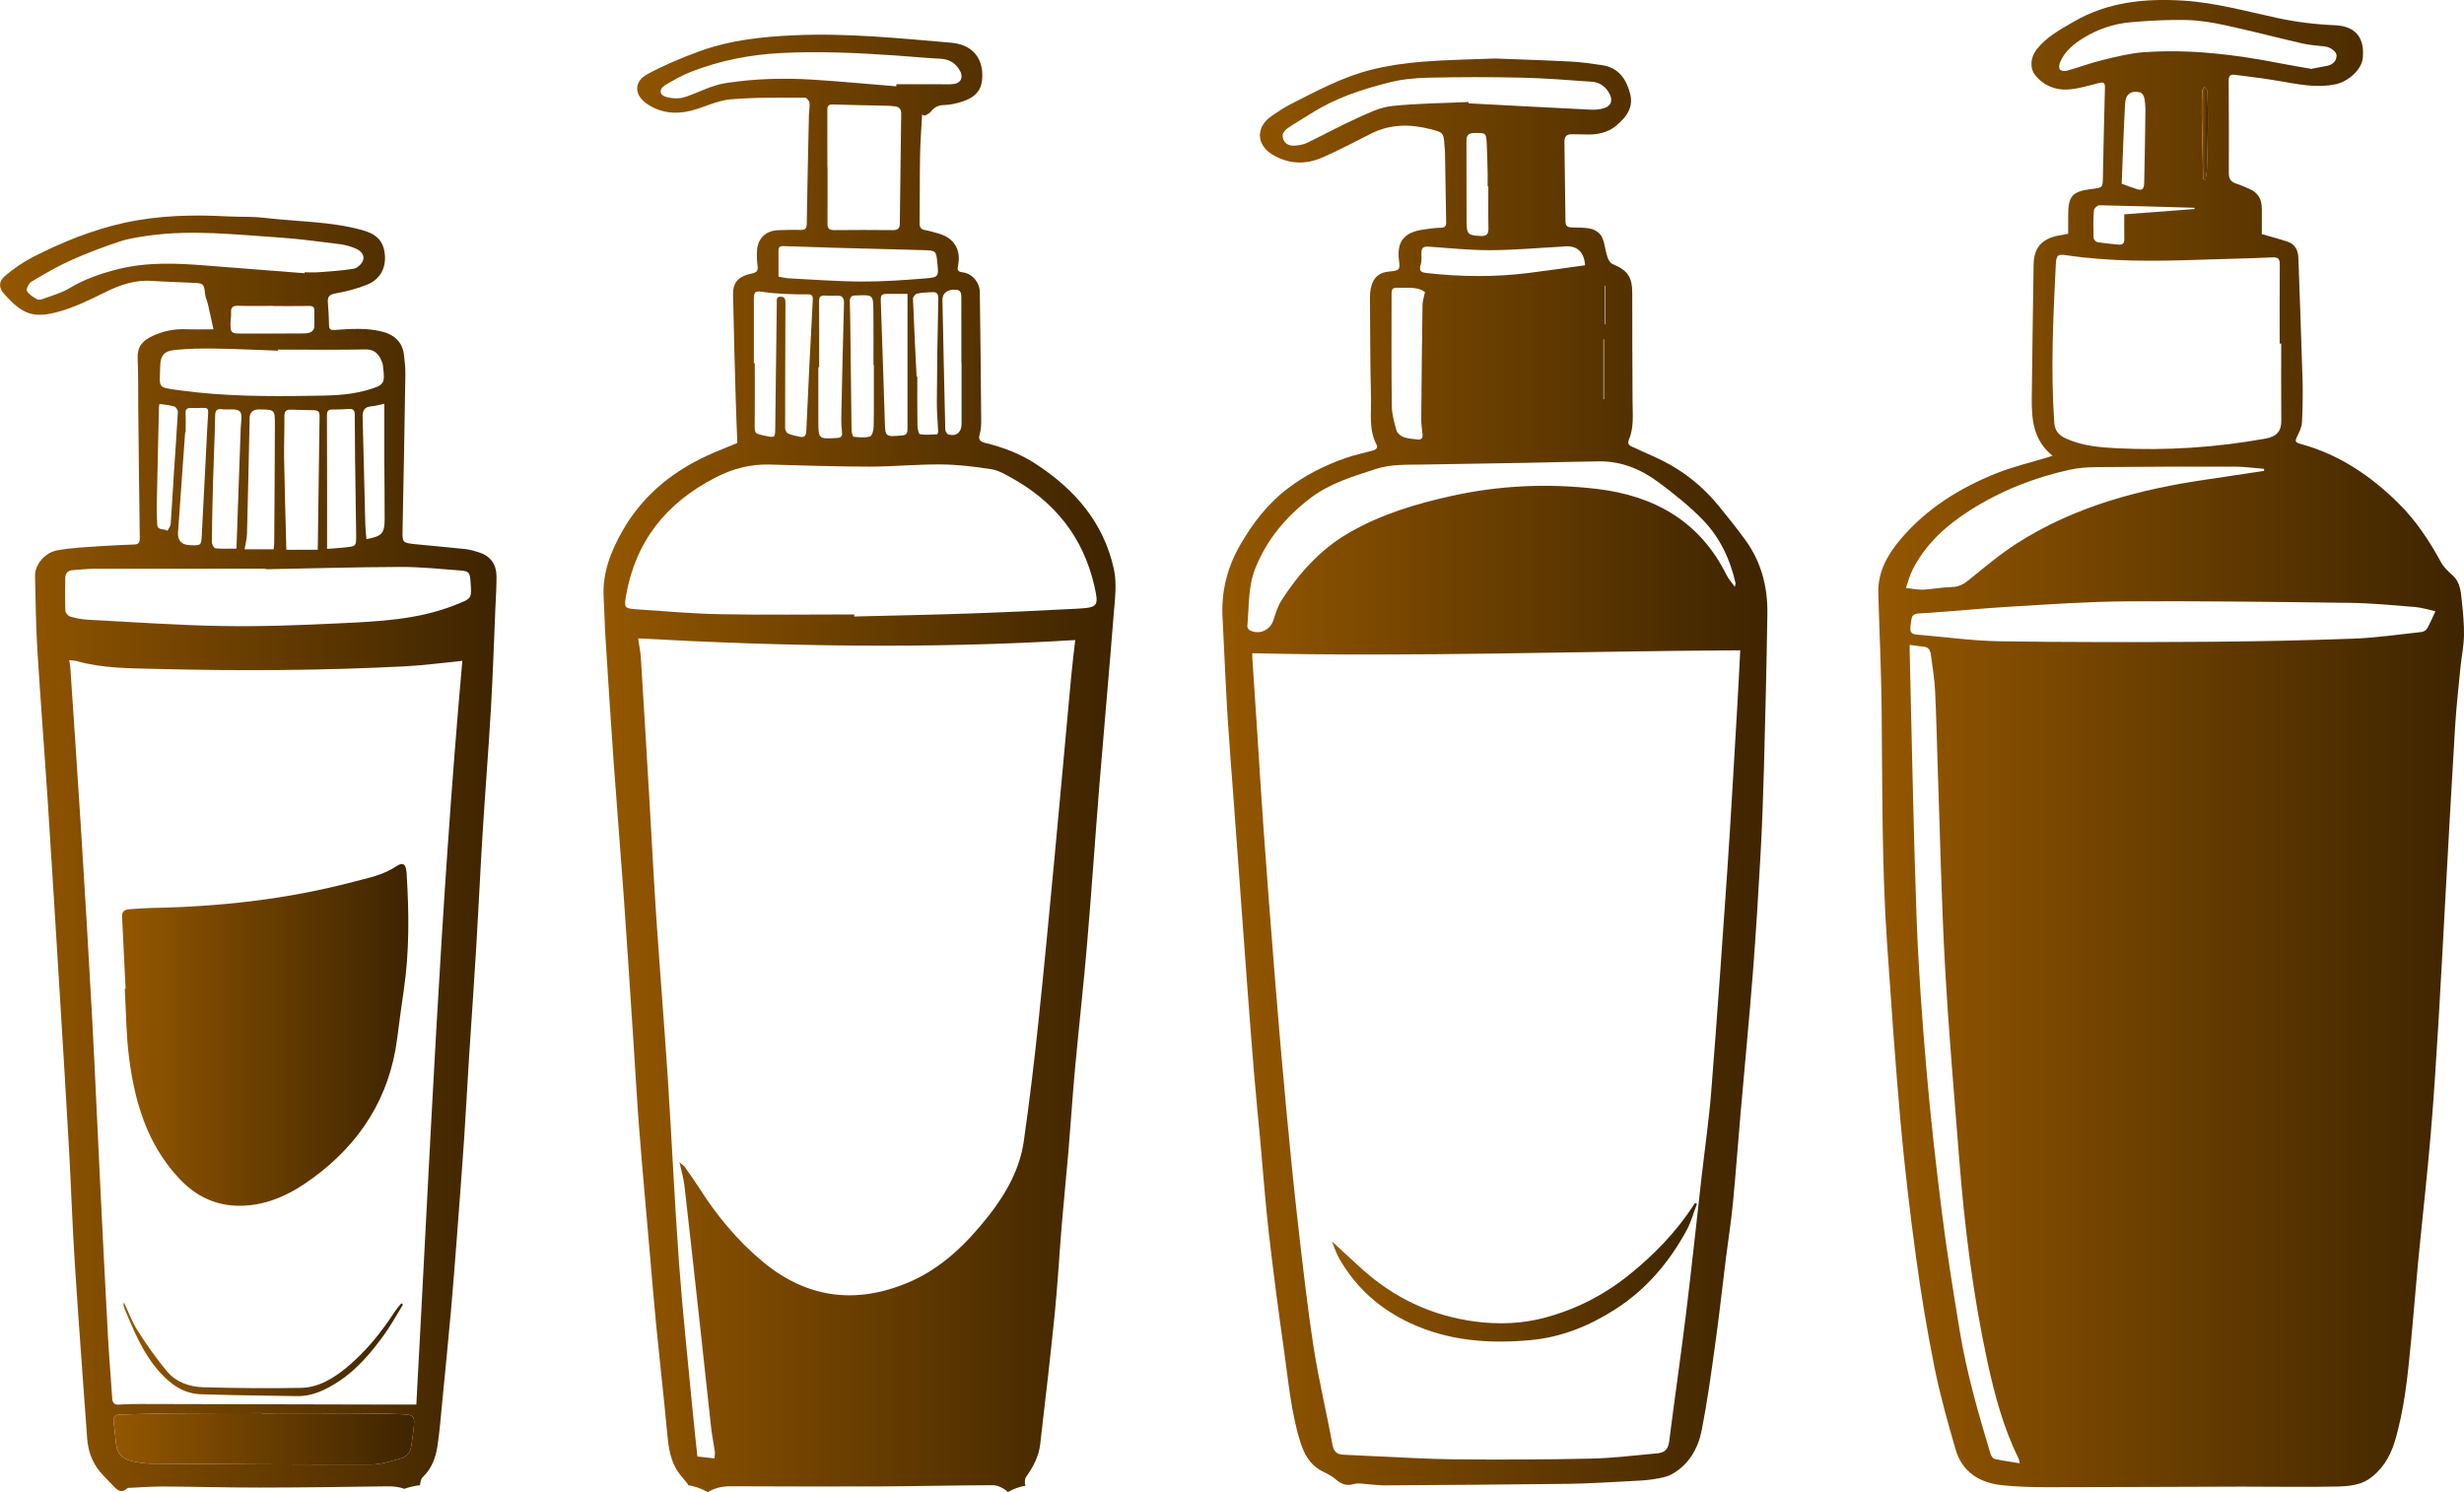
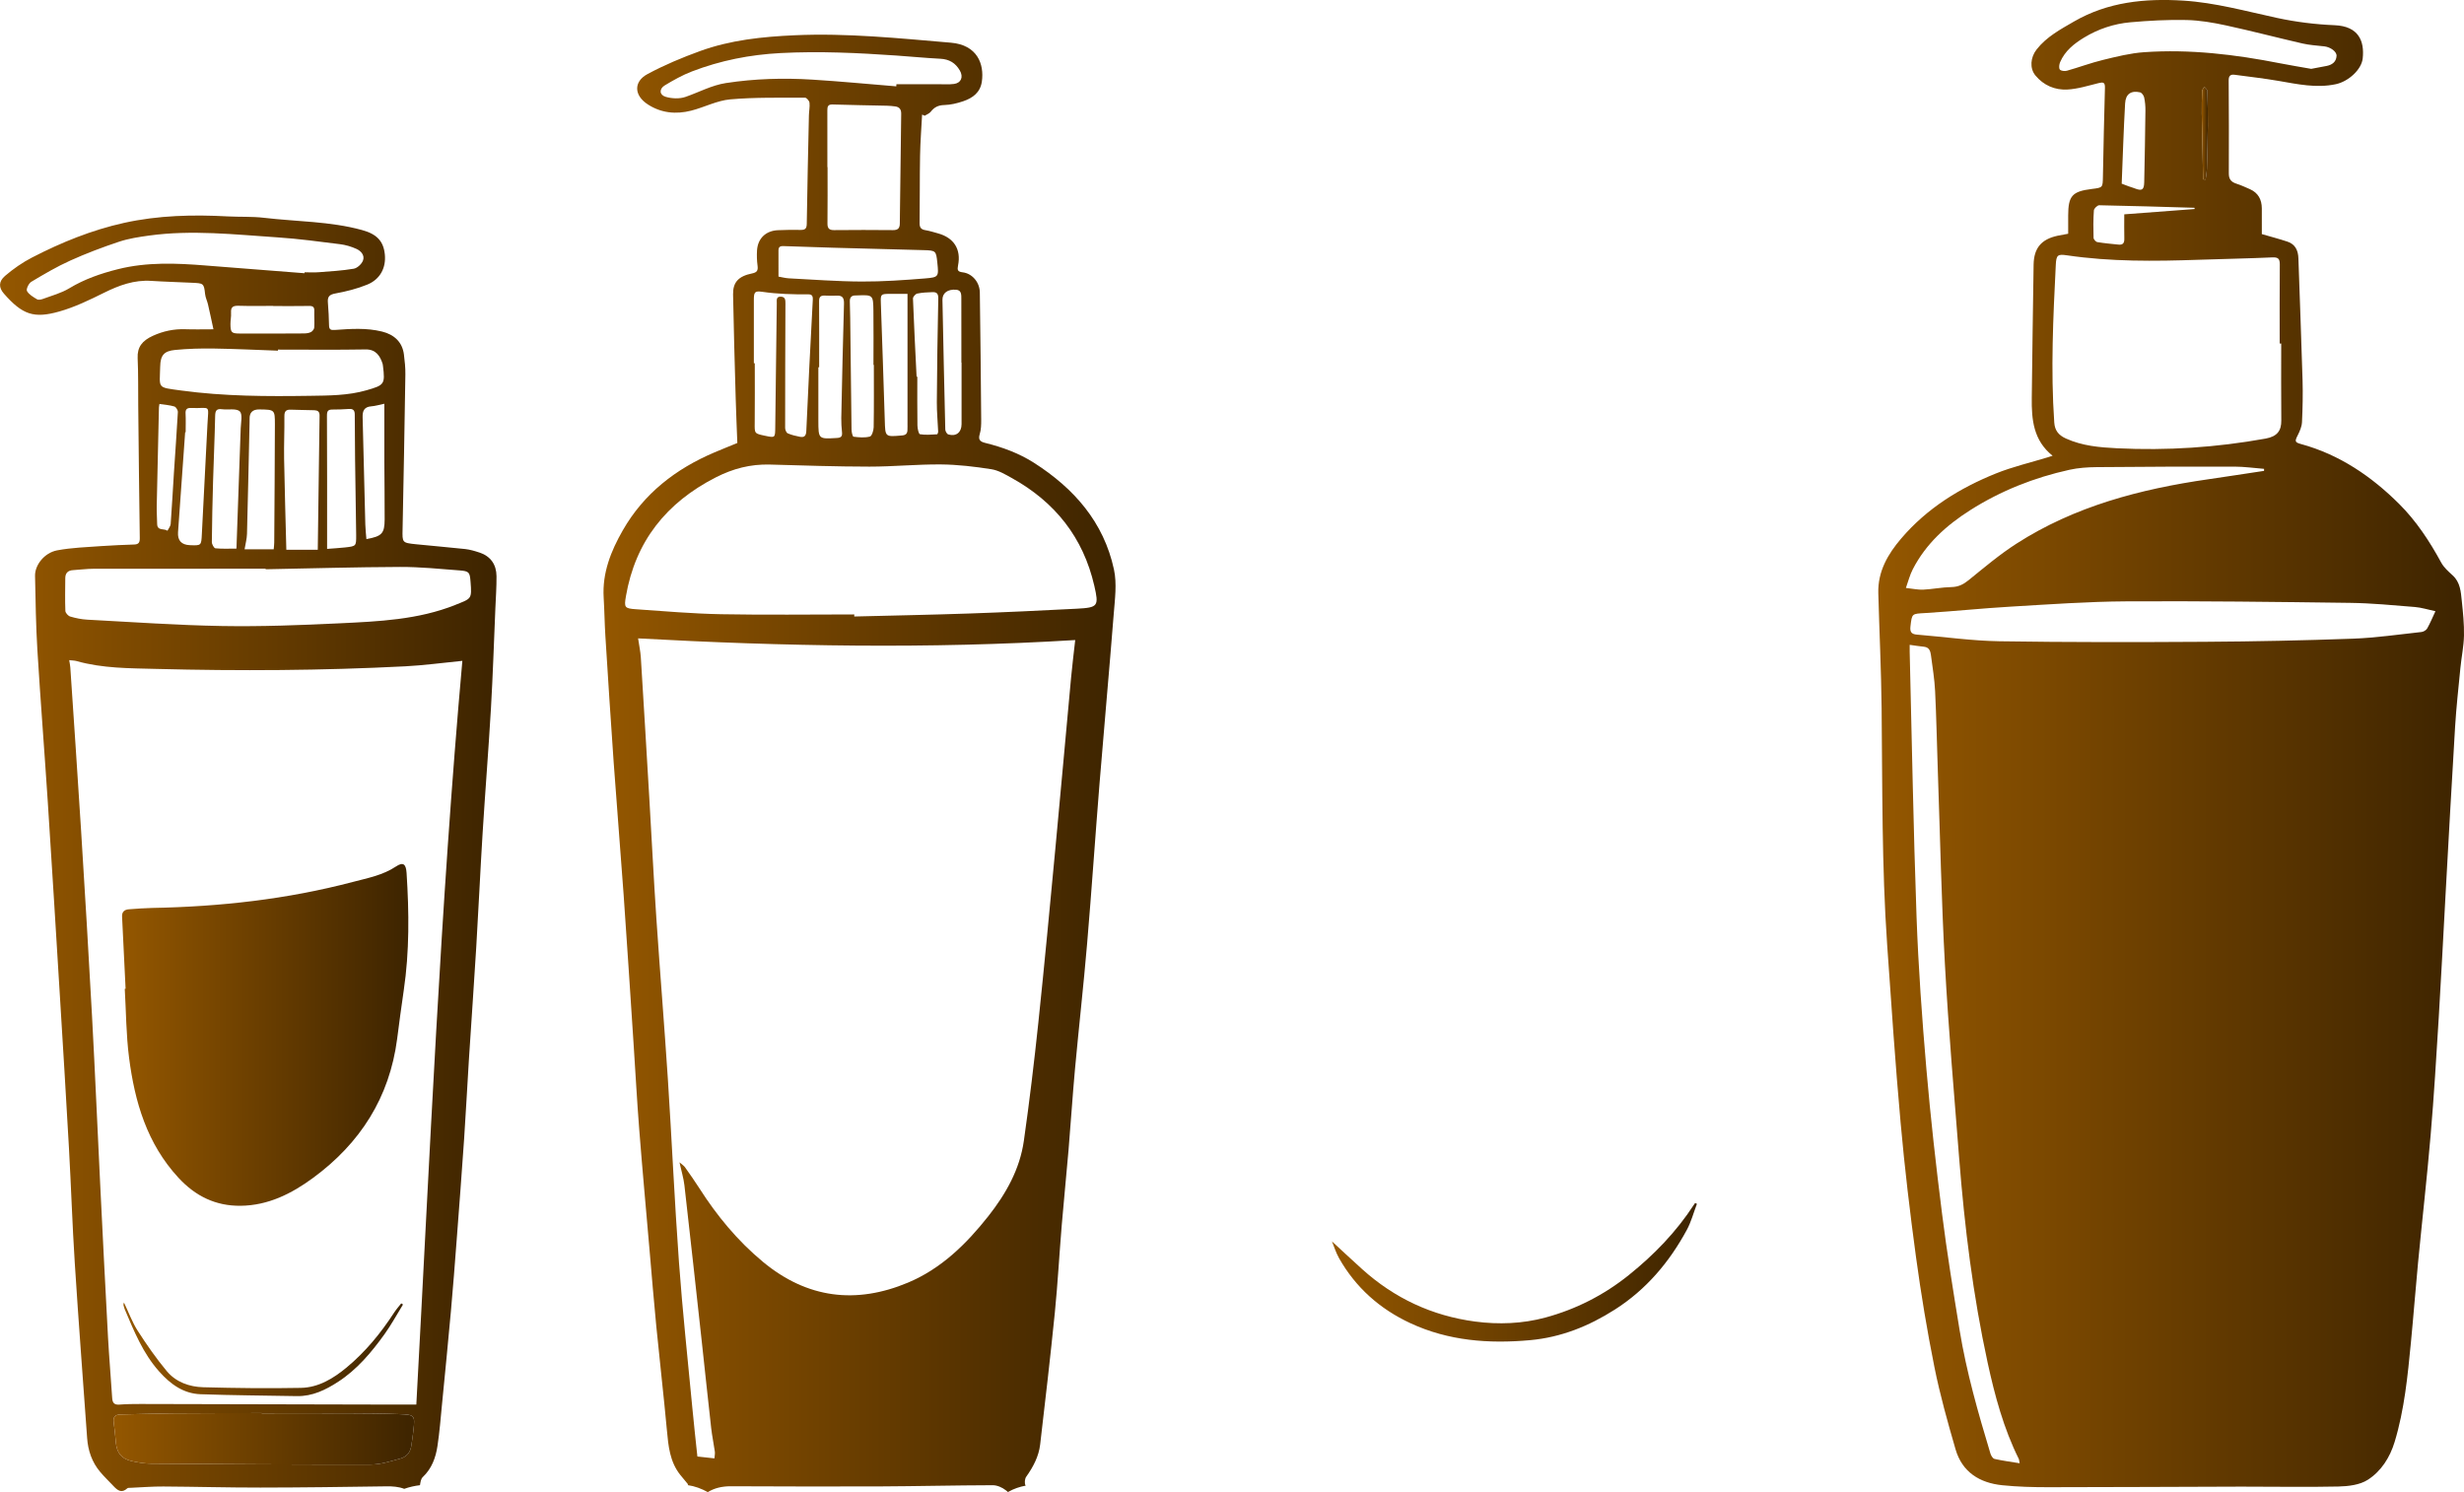
<svg xmlns="http://www.w3.org/2000/svg" xmlns:xlink="http://www.w3.org/1999/xlink" id="_レイヤー_1" viewBox="0 0 1839.33 1113.97">
  <defs>
    <style>.cls-1{fill:url(#_新規グラデーションスウォッチ_1);}.cls-1,.cls-2,.cls-3,.cls-4,.cls-5,.cls-6,.cls-7,.cls-8,.cls-9{stroke-width:0px;}.cls-2{fill:url(#_新規グラデーションスウォッチ_1-2);}.cls-3{fill:url(#_新規グラデーションスウォッチ_1-9);}.cls-4{fill:url(#_新規グラデーションスウォッチ_1-3);}.cls-5{fill:url(#_新規グラデーションスウォッチ_1-4);}.cls-6{fill:url(#_新規グラデーションスウォッチ_1-8);}.cls-7{fill:url(#_新規グラデーションスウォッチ_1-6);}.cls-8{fill:url(#_新規グラデーションスウォッチ_1-5);}.cls-9{fill:url(#_新規グラデーションスウォッチ_1-7);}</style>
    <linearGradient id="_新規グラデーションスウォッチ_1" x1="1402.08" y1="555.18" x2="1839.33" y2="555.18" gradientUnits="userSpaceOnUse">
      <stop offset="0" stop-color="#945700" />
      <stop offset=".98" stop-color="#3f2500" />
    </linearGradient>
    <linearGradient id="_新規グラデーションスウォッチ_1-2" x1="450.49" y1="569.93" x2="832.73" y2="569.93" xlink:href="#_新規グラデーションスウォッチ_1" />
    <linearGradient id="_新規グラデーションスウォッチ_1-3" x1="912.45" y1="576.29" x2="1319.31" y2="576.29" xlink:href="#_新規グラデーションスウォッチ_1" />
    <linearGradient id="_新規グラデーションスウォッチ_1-4" x1="0" y1="637.07" x2="370.61" y2="637.07" xlink:href="#_新規グラデーションスウォッチ_1" />
    <linearGradient id="_新規グラデーションスウォッチ_1-5" x1="1643.56" y1="99.41" x2="1648.13" y2="99.41" xlink:href="#_新規グラデーションスウォッチ_1" />
    <linearGradient id="_新規グラデーションスウォッチ_1-6" x1="84.75" y1="1074.21" x2="309.09" y2="1074.21" xlink:href="#_新規グラデーションスウォッチ_1" />
    <linearGradient id="_新規グラデーションスウォッチ_1-7" x1="994.3" y1="949.87" x2="1266.74" y2="949.87" xlink:href="#_新規グラデーションスウォッチ_1" />
    <linearGradient id="_新規グラデーションスウォッチ_1-8" x1="91.11" y1="772.65" x2="304.81" y2="772.65" xlink:href="#_新規グラデーションスウォッチ_1" />
    <linearGradient id="_新規グラデーションスウォッチ_1-9" x1="92.13" y1="1007.36" x2="300.83" y2="1007.36" xlink:href="#_新規グラデーションスウォッチ_1" />
  </defs>
  <path class="cls-1" d="M1532.25,340.27c-14.4-11.46-15.77-27.09-15.57-43.21.41-33.15.83-66.31,1.37-99.46.2-12.42,5.76-18.97,17.88-21.6,2.44-.53,4.91-.93,7.93-1.5,0-4.48-.01-9.07,0-13.66.04-14.64,3.03-17.97,17.69-19.77,8.16-1,8.08-1,8.24-9.07.44-22.16.87-44.31,1.51-66.46.12-4.14-1.32-4.34-4.76-3.49-7.73,1.9-15.5,4.38-23.35,4.79-9.23.49-17.72-3.13-23.8-10.52-4.4-5.35-3.73-13.48.94-19.44,7.4-9.43,17.74-14.96,27.82-20.79,25.38-14.68,53.03-17.41,81.64-15.63,23.91,1.49,46.82,7.93,70.06,12.94,14.06,3.03,28.55,4.82,42.92,5.42,17.95.75,22.34,11.86,20.95,24.82-.88,8.23-10.54,17.16-20.04,19.2-14.62,3.14-28.75-.06-43.02-2.49-10.8-1.84-21.7-3.09-32.57-4.54-3.1-.41-4.45.82-4.43,4.21.16,23.16.23,46.33.11,69.49-.02,4.28,1.79,6.35,5.6,7.59,3.47,1.13,6.83,2.64,10.17,4.13,6.15,2.74,8.81,7.74,8.86,14.27.05,6.81.01,13.62.01,19.27,6.81,1.98,13.05,3.61,19.15,5.64,5.83,1.94,7.95,6.55,8.15,12.42,1.02,30.3,2.22,60.6,3.1,90.9.3,10.47.08,20.97-.42,31.43-.16,3.32-1.64,6.75-3.18,9.78-2.29,4.5-2.23,5.29,2.41,6.56,28.75,7.84,52.61,24.13,73.32,44.74,12.71,12.65,22.69,27.82,31.34,43.72,1.98,3.65,5.35,6.68,8.5,9.52,5.82,5.24,6.18,12.34,6.9,19.22.89,8.57,1.81,17.2,1.63,25.79-.17,8.06-1.88,16.08-2.67,24.14-1.44,14.73-3.08,29.45-3.98,44.22-2.58,42.23-4.85,84.47-7.2,126.71-1.67,29.93-3.14,59.88-4.97,89.8-1.81,29.42-3.57,58.85-6.08,88.21-2.7,31.66-6.31,63.25-9.36,94.88-1.92,19.89-3.4,39.81-5.34,59.7-2.43,25.01-4.81,50.05-12.14,74.26-3.54,11.7-10.07,21.99-20.11,28.4-5.97,3.82-14.5,4.82-21.92,4.99-24.15.54-48.32.03-72.49.08-47.99.11-95.99.42-143.98.43-11.48,0-23.01-.3-34.42-1.47-16.88-1.73-29.93-9.78-34.87-26.81-5.88-20.25-11.59-40.62-15.75-61.27-5.47-27.18-10-54.6-13.75-82.08-4.53-33.29-8.48-66.7-11.49-100.16-3.98-44.28-6.98-88.64-10.06-132.99-4.09-58.88-3.51-117.88-4.15-176.85-.31-28.63-1.7-57.25-2.47-85.88-.44-16.17,7.12-29.13,17.2-40.91,19.18-22.42,43.56-37.51,70.54-48.4,12.43-5.02,25.65-8.07,38.51-12.01,1.07-.33,2.13-.68,3.9-1.25ZM1702.88,256.46c-.38,0-.76,0-1.14,0,0-19.65-.1-39.3.08-58.94.04-4.4-1.24-5.56-5.73-5.35-18.29.84-36.6,1.13-54.89,1.77-32.8,1.14-65.57,1.49-98.17-3.31-6.96-1.02-8.05-.34-8.42,7.09-1.94,39.23-3.87,78.45-1.14,117.73.42,6.07,3.33,9.52,8.8,11.98,12.16,5.49,25.1,6.6,38.05,7.24,37.22,1.84,74.23-.6,110.9-7.22,8.7-1.57,11.81-5.89,11.73-13.53-.2-19.15-.06-38.3-.06-57.45ZM1507.63,1092.44c-.42-2.24-.4-2.76-.61-3.17-11.36-22.85-17.93-47.29-23.31-72.04-10.91-50.2-17.18-101.08-21.21-152.24-3.79-48.14-7.97-96.27-10.62-144.48-2.66-48.39-3.65-96.88-5.34-145.32-.69-19.76-1.05-39.53-2.02-59.27-.44-8.96-1.93-17.87-3.1-26.79-.4-3.03-1.3-5.91-5.22-6.29-3.38-.32-6.74-.89-10.66-1.42,0,2.27-.03,3.73,0,5.18,1.64,65.94,2.76,131.9,5.12,197.81,1.36,37.93,4.11,75.84,7.35,113.66,3.1,36.14,7.17,72.22,11.71,108.21,3.66,29.05,8.37,57.97,13.1,86.88,5.12,31.27,13.84,61.69,22.98,91.98.47,1.57,1.79,3.77,3.08,4.06,5.89,1.34,11.91,2.11,18.72,3.23ZM1818,456.33c-5.4-1.14-10.35-2.75-15.4-3.16-16.1-1.31-32.23-2.87-48.36-3.08-55.62-.73-111.26-1.44-166.88-1.13-28.79.16-57.58,2.26-86.35,3.94-21.27,1.24-42.48,3.48-63.75,4.78-10.18.62-9.97.13-11.14,9.95-.5,4.19.77,5.84,4.77,6.16,20.57,1.69,41.11,4.64,61.7,4.97,51.14.8,102.3.71,153.45.4,36.81-.23,73.63-.99,110.41-2.33,17.09-.62,34.11-3.15,51.15-4.99,1.53-.17,3.52-1.35,4.25-2.65,2.27-4.01,4.03-8.31,6.16-12.86ZM1422.72,438.95c5.27.56,9.13,1.47,12.93,1.27,7.03-.35,14.03-1.79,21.05-1.92,5.19-.1,8.9-1.97,12.85-5.17,11.6-9.4,23.08-19.12,35.6-27.18,43.61-28.06,92.54-40.81,143.21-48.13,13.91-2.01,27.81-4.18,41.71-6.27,0-.51.01-1.01.02-1.52-7.37-.58-14.75-1.64-22.12-1.66-34.29-.06-68.59.07-102.88.38-6.78.06-13.7.53-20.29,1.99-26.35,5.83-51.12,15.59-74.04,30.13-17.92,11.37-33.13,25.15-42.94,44.2-2.19,4.25-3.35,9.02-5.1,13.87ZM1725.31,51.4c4.07-.77,7.8-1.44,11.52-2.18,4.16-.82,7.16-3.12,7.37-7.5.16-3.28-4.66-6.61-9.14-7.11-5.42-.61-10.93-.92-16.22-2.13-19.08-4.37-38.03-9.37-57.16-13.51-9.71-2.1-19.69-3.81-29.58-4.03-13.92-.3-27.91.46-41.8,1.69-12.32,1.1-24.06,5.02-34.68,11.49-7.4,4.51-14.23,9.94-17.77,18.27-.7,1.65-1.09,4.32-.23,5.5.78,1.07,3.65,1.38,5.28.92,9.06-2.55,17.92-5.88,27.05-8.1,10.12-2.46,20.39-5.04,30.72-5.75,34.11-2.36,67.81,1.69,101.25,8.28,7.81,1.54,15.68,2.8,23.38,4.17ZM1583.8,137.13c2.57.97,3.96,1.53,5.37,2.03,1.4.5,2.85.88,4.23,1.43,5.48,2.17,7.08,1.28,7.21-4.49.39-17.82.7-35.64.91-53.46.04-3.31-.26-6.69-.95-9.91-.32-1.47-1.79-3.51-3.08-3.8-6.67-1.5-10.74,1.22-11.14,8.26-1.12,19.93-1.74,39.89-2.55,59.95ZM1638.23,156.05c-.02-.31-.05-.61-.07-.92-23.71-.69-47.41-1.45-71.12-1.89-1.37-.03-3.9,2.41-4,3.83-.49,6.79-.45,13.64-.25,20.45.03,1.15,1.69,3.03,2.82,3.22,5.23.89,10.54,1.31,15.83,1.88,3.29.35,4.4-1.24,4.32-4.41-.15-5.95-.04-11.9-.04-18.2,17.88-1.35,35.2-2.65,52.51-3.96ZM1644.57,133.92c.62.05,1.24.09,1.85.14.33-2.65.87-5.29.95-7.94.33-10.79.64-21.58.73-32.38.07-8.63-.11-17.26-.39-25.89-.04-1.05-1.44-2.06-2.21-3.09-.56,1.03-1.57,2.04-1.62,3.1-.24,5.65-.39,11.3-.3,16.95.26,16.37.65,32.74.99,49.11Z" />
  <path class="cls-2" d="M750.92,1112.65c.52.42,1.02.85,1.51,1.29.11-.06.21-.13.32-.19,4.04-2.31,8.4-3.78,12.89-4.59-.03-.05-.05-.1-.08-.15-.94-1.59-.6-4.98.52-6.55,5.21-7.32,9.33-15.11,10.38-24.03,3.83-32.73,7.65-65.47,10.94-98.26,2.19-21.86,3.36-43.83,5.19-65.73,1.55-18.59,3.47-37.15,5.04-55.74,1.7-20.08,2.96-40.19,4.8-60.25,2.88-31.34,6.42-62.62,9.08-93.98,3.39-39.82,6.05-79.71,9.27-119.54,3.41-42.16,7.28-84.29,10.59-126.45.87-11.07,2.47-22.68.19-33.28-7.61-35.36-29.83-60.6-59.68-79.67-11.17-7.14-23.5-11.66-36.33-14.83-3.54-.88-5.57-2.11-4.22-6.52,1.05-3.43,1.14-7.25,1.11-10.9-.26-31.66-.57-63.32-1.02-94.97-.11-7.58-5.69-14.17-12.82-15-3.86-.45-4.09-1.82-3.43-5.17,2.38-12-3.05-20.56-14.78-23.86-3.2-.9-6.39-1.9-9.65-2.45-3.25-.55-4.32-2-4.28-5.36.24-16.83.04-33.67.35-50.49.18-10.15.99-20.3,1.52-30.45.63.29,1.27.58,1.9.87,1.54-.97,3.5-1.61,4.54-2.96,2.64-3.42,5.62-4.92,10.13-5.03,4.75-.12,9.61-1.3,14.14-2.84,7.05-2.4,12.73-6.48,13.9-14.72,1.84-13.01-3.39-27.3-23.11-28.98-38.82-3.3-77.53-7.31-116.66-5.55-24.14,1.08-47.85,3.55-70.57,11.79-13.39,4.85-26.66,10.43-39.19,17.15-10.59,5.69-10.16,15.91.02,22.59,10.03,6.58,21.2,7.66,32.58,4.74,9.78-2.51,19.21-7.52,29.06-8.4,18.51-1.64,37.21-1.16,55.83-1.28,1.17,0,3.21,2.33,3.37,3.75.35,3.09-.36,6.29-.43,9.44-.59,26.98-1.22,53.96-1.61,80.94-.05,3.62-1.22,4.68-4.61,4.61-5.66-.11-11.34-.05-16.99.21-9.01.42-14.96,6.15-15.53,15.09-.24,3.8-.1,7.68.4,11.46.45,3.48-.35,4.97-4.08,5.72-10.13,2.05-14.36,6.58-14.2,15.65.46,25.8,1.23,51.6,1.95,77.4.32,11.42.83,22.83,1.23,33.55-5.93,2.43-11.59,4.68-17.2,7.07-28.81,12.27-52.52,30.6-68.3,58.13-8.88,15.5-15.38,31.76-14.28,50.18.57,9.64.69,19.31,1.29,28.95,1.98,31.42,3.97,62.84,6.19,94.24,2.34,32.89,5.09,65.76,7.42,98.65,2.61,36.88,4.95,73.78,7.39,110.68,1.43,21.61,2.58,43.23,4.28,64.82,2.33,29.72,5.05,59.41,7.62,89.11,1.67,19.24,3.23,38.49,5.11,57.71,2.53,25.83,5.52,51.61,7.9,77.45,1.1,11.9,2.18,23.61,9.98,33.4,2.04,2.56,4.16,5.04,5.87,7.11-.12.18-.24.35-.36.53,5.3.75,10.36,2.62,15.05,5.23,4.82-3.01,10.57-4.41,17.28-4.38,36.83.12,73.67.28,110.5.12,28.32-.12,56.63-.83,84.95-.9,3.31,0,7.19,1.72,9.83,3.85ZM713.79,216.31c4.11.32,3.82,4.04,3.83,6.93.08,15.81.04,31.63.04,47.44h.13c0,15.31.02,30.63,0,45.94-.01,6.21-4.01,9.45-9.88,7.72-1.06-.31-2.24-2.37-2.27-3.65-.8-32.26-1.47-64.52-2.12-96.79-.1-5.04,3.77-8.11,10.28-7.6ZM700.41,222.94c-.58,25.76-.9,51.53-1.08,77.3-.05,7.3.69,14.6.99,21.91.03.72-.49,2.08-.8,2.1-4.27.19-8.63.63-12.78-.07-1-.17-1.85-4.26-1.89-6.55-.18-12.14-.09-24.29-.09-36.43-.18,0-.37-.01-.55-.02-.95-19.44-1.97-38.87-2.7-58.31-.05-1.25,1.87-3.43,3.18-3.7,3.71-.78,7.58-.94,11.4-1.07,3.19-.11,4.41,1.14,4.33,4.87ZM542.08,61.97c-10.84,1.66-20.28,6.89-30.39,10.39-4.45,1.54-10.2,1.28-14.79-.08-4.79-1.42-4.98-5.94-.61-8.57,6.48-3.9,13.17-7.67,20.21-10.37,21.29-8.18,43.32-12.54,66.24-13.73,28.88-1.5,57.6-.14,86.35,1.85,10.97.76,21.92,1.84,32.9,2.4,6.61.34,11.28,3.15,14.54,8.82,2.73,4.75.98,9.31-4.43,10-3.77.48-7.64.18-11.46.19-10.5.01-20.99,0-31.49,0l-.09,1.59c-20.9-1.7-41.79-3.72-62.72-5.02-21.47-1.33-42.92-.73-64.27,2.54ZM617.77,124.79s-.1,0-.15,0c0-14.15.02-28.31-.02-42.46,0-2.66.41-4.44,3.83-4.33,13.64.43,27.28.62,40.92.94,1.99.05,3.98.26,5.95.52,3.17.43,4.48,2.29,4.43,5.51-.39,27.31-.73,54.62-1.04,81.93-.04,3.5-1.39,4.94-5.12,4.9-14.66-.17-29.32-.12-43.98,0-3.66.03-4.94-1.34-4.9-5.03.16-13.99.07-27.98.07-41.98ZM585.54,183.75c11.98.41,23.95.85,35.93,1.18,22.64.63,45.27,1.2,67.91,1.81,9.19.24,9.4.44,10.32,9.37,1.07,10.39,1.12,10.93-9.15,11.76-15.74,1.27-31.55,2.39-47.33,2.32-18.11-.07-36.22-1.47-54.33-2.39-2.46-.12-4.89-.79-7.76-1.29,0-7.01.03-13.32-.01-19.63-.02-3.23,2.11-3.22,4.42-3.14ZM677.43,315.7c0,1.83.06,3.66-.04,5.49-.12,2.48-1.15,3.65-3.98,3.9-12.81,1.14-12.57,1.25-12.94-11.39-.86-29.25-1.97-58.49-2.94-87.74-.21-6.25.09-6.5,6.3-6.57,4.27-.05,8.54,0,13.61,0,0,32.8,0,64.56,0,96.33ZM652.31,272.45c0,15.49.13,30.99-.13,46.47-.04,2.46-1.33,6.62-2.83,7.01-3.84,1.01-8.16.62-12.2.11-.73-.09-1.47-3.45-1.5-5.31-.4-27.82-.67-55.65-.99-83.47-.05-4-.12-8-.28-11.99-.13-3.09,1.12-4.76,4.33-4.69.33,0,.67-.01,1-.03,11.95-.45,12.11-.45,12.27,11.41.18,13.49.04,26.98.04,40.48.09,0,.19,0,.28,0ZM628.53,322.6c.29,2.86-.37,4.17-3.63,4.37-13.95.85-13.97.95-14.01-12.84-.04-13.32,0-26.64,0-39.96.2,0,.4,0,.6,0,0-16.48.06-32.96-.05-49.44-.02-3.13,1.25-4.17,4.14-4.06,2.99.11,6,.21,8.99.05,4.51-.24,5.57,1.89,5.45,6.11-.81,28.43-1.42,56.87-2.02,85.3-.07,3.49.19,6.99.53,10.47ZM569.17,217.88c11.36,1.65,22.71,1.95,34.13,1.86,2.57-.02,3.61.98,3.44,4.01-1.77,32.68-3.39,65.37-4.85,98.06-.16,3.67-1.54,4.93-4.79,4.29-3.09-.61-6.22-1.32-9.07-2.58-1.06-.47-1.93-2.63-1.94-4.02-.01-30.98.1-61.96.22-92.94,0-2.49-.04-4.88-3.31-5.07-3.84-.23-3.11,2.82-3.14,4.93-.44,30.82-.81,61.63-1.15,92.45-.09,8.07,0,8.07-7.67,6.46-7.96-1.67-7.75-1.67-7.66-9.7.16-14.81.05-29.62.05-44.42-.23,0-.46,0-.69,0,0-15.65,0-31.31,0-46.96,0-6.16.48-7.23,6.43-6.36ZM467.22,445.27c7.05-41.16,30.23-70.01,67.07-88.85,12.81-6.55,25.95-9.98,40.28-9.59,24.8.68,49.6,1.53,74.4,1.55,17.8.02,35.61-1.8,53.4-1.64,12.57.11,25.2,1.62,37.64,3.57,5.39.84,10.57,3.96,15.48,6.69,32.1,17.86,53.12,44.27,61.4,80.37,3.47,15.14,2.85,16.25-12.96,17.08-26.77,1.4-53.56,2.66-80.35,3.58-28.62.98-57.26,1.51-85.89,2.24,0-.51,0-1.03-.01-1.54-33.13,0-66.27.46-99.39-.16-21.27-.4-42.53-2.25-63.77-3.73-8.32-.58-8.69-1.41-7.29-9.57ZM677.89,957.54c-38.87,16.34-75.4,11.9-108.44-15.53-18.93-15.71-34.3-34.36-47.47-55-3.4-5.32-7.04-10.48-10.69-15.63-.78-1.1-2.06-1.85-4.07-3.61,1.45,6.6,3.07,11.8,3.68,17.1,4.44,38.87,8.69,77.77,12.96,116.66,2.36,21.52,4.59,43.06,7.02,64.57.67,5.9,1.92,11.74,2.74,17.63.22,1.54-.17,3.17-.31,5.07-4.49-.49-8.41-.92-12.72-1.39-1.26-12.04-2.6-23.92-3.72-35.81-3.45-36.46-7.4-72.89-10.05-109.41-3.31-45.52-5.32-91.13-8.28-136.68-2.59-39.88-5.88-79.72-8.56-119.6-2.02-30.07-3.52-60.18-5.3-90.27-2.06-34.92-4.13-69.84-6.31-104.76-.29-4.58-1.29-9.12-2.04-14.27,108.5,5.97,217.03,7.98,326.3,1.24-1.05,9.5-2.21,18.69-3.07,27.92-3.96,42.62-7.74,85.25-11.76,127.86-4.09,43.29-8.13,86.58-12.69,129.82-3.11,29.46-6.64,58.9-10.81,88.23-3.03,21.3-13.38,39.62-26.55,56.32-16.39,20.78-35.19,39.17-59.83,49.53Z" />
-   <path class="cls-4" d="M1115.53,43.66c19.2.75,38.19,1.32,57.16,2.31,7.79.41,15.56,1.53,23.29,2.68,12.27,1.83,18.09,10.48,20.91,21.41,2.66,10.3-3.04,17.6-10.36,23.71-6.59,5.5-14.56,6.94-22.96,6.61-3.49-.14-6.98-.04-10.47-.14-3.94-.11-5.33,2.15-5.29,5.64.24,19.82.55,39.63.79,59.45.04,3.15,1.45,4.39,4.59,4.47,4.98.12,10.11-.06,14.87,1.14,2.95.74,6.45,3.25,7.71,5.92,2.14,4.54,2.49,9.89,4.05,14.76.66,2.07,2.08,4.72,3.85,5.46,11.53,4.84,14.8,9.68,14.78,22.15-.02,26.99.08,53.98.23,80.97.05,9.46,1.12,18.93-2.75,28.07-1.88,4.44,2.37,5.11,5.06,6.4,8.53,4.08,17.38,7.57,25.59,12.2,14.17,8,26.42,18.53,36.7,31.18,6.81,8.38,13.61,16.79,19.91,25.55,11.7,16.27,16.41,34.89,16.12,54.64-.57,38.3-1.53,76.59-2.56,114.88-.58,21.48-1.33,42.97-2.52,64.43-1.64,29.6-3.44,59.2-5.75,88.75-2.71,34.68-6.08,69.31-9.1,103.97-1.99,22.88-3.63,45.8-5.85,68.66-1.32,13.57-3.5,27.06-5.19,40.6-2.62,20.96-4.9,41.97-7.81,62.89-3.01,21.73-5.96,43.5-10.16,65.01-2.66,13.65-9.4,25.83-22.11,33.03-4.24,2.4-9.56,3.2-14.51,3.96-5.9.91-11.93,1.11-17.91,1.41-14.95.74-29.9,1.78-44.85,1.96-45.81.58-91.63.84-137.45,1.15-3.82.03-7.64-.55-11.46-.76-3.82-.21-7.93-1.26-11.42-.24-5.91,1.73-9.85-.2-14.11-3.91-3.02-2.62-6.94-4.23-10.5-6.19-8.64-4.75-12.66-12.58-15.48-21.65-6.88-22.08-8.77-45.02-12.01-67.7-4.2-29.31-8.04-58.68-11.42-88.09-2.58-22.48-4.2-45.08-6.26-67.63-1.55-16.9-3.27-33.79-4.68-50.7-1.89-22.73-3.6-45.47-5.32-68.22-1.55-20.59-3.01-41.18-4.52-61.77-1.87-25.57-3.74-51.14-5.61-76.71-1.45-19.76-3.06-39.5-4.31-59.27-1.14-17.94-1.9-35.91-2.81-53.87-.35-6.82-.58-13.64-.99-20.45-1.17-19.67,3.29-37.94,13.15-54.99,9.25-16,20.3-30.49,35.05-41.8,13.14-10.07,27.8-17.5,43.39-22.95,6.53-2.29,13.35-3.77,20.06-5.54,2.61-.69,4.65-1.93,3.15-4.82-5.78-11.13-3.73-23.16-4.01-34.83-.61-24.98-.63-49.97-.77-74.96-.02-2.95.39-6,1.19-8.83,1.84-6.47,6.38-9.78,13.1-10.35,7.61-.65,8.29-1.45,7.42-7.8-1.94-14.17,3.47-21.4,17.69-23.46,4.44-.65,8.92-1.36,13.39-1.43,3.16-.05,4.13-1.26,4.08-4.11-.3-17.32-.56-34.64-.86-51.96-.03-1.66-.25-3.32-.37-4.98-.7-9.7-.62-10.01-10.06-12.46-15.16-3.93-30.17-4.12-44.64,3.18-12.11,6.12-24.13,12.49-36.55,17.92-12.57,5.5-25.39,4.97-37.3-2.29-12.17-7.41-12.32-20.61-.53-28.71,4.52-3.1,9.09-6.22,13.96-8.69,19.69-10.02,39.23-20.62,60.82-25.95,12.36-3.05,25.14-4.88,37.84-5.91,17.92-1.45,35.94-1.65,53.72-2.38ZM934.84,487.66c0,1.01-.08,2.46.01,3.9,1.23,18.76,2.5,37.52,3.73,56.28,1.53,23.44,2.89,46.89,4.59,70.31,2.7,37.21,5.5,74.42,8.5,111.61,2.65,32.87,5.47,65.73,8.53,98.57,2.62,28.19,5.4,56.36,8.62,84.49,3.56,31.09,7.03,62.22,11.79,93.14,3.75,24.31,9.64,48.29,14.02,72.51.99,5.47,3.42,7.35,8.29,7.59,7.31.36,14.61.75,21.92,1.06,20.45.86,40.9,2.21,61.36,2.39,33.8.29,67.61.21,101.4-.54,16.6-.36,33.16-2.49,49.73-3.96,4.96-.44,7.9-2.86,8.61-8.38,4.09-32.04,8.73-64.01,12.67-96.07,4.14-33.7,7.69-67.47,11.52-101.21,2.44-21.51,5.58-42.96,7.28-64.52,4.36-55.13,8.28-110.29,12.03-165.46,2.78-41.02,5.04-82.08,7.47-123.13.81-13.71,1.46-27.42,2.16-40.74-121.44.59-242.61,5.07-364.24,2.18ZM1295.02,438.17c.38-1.79.65-2.28.55-2.7-3.99-17.93-11.75-34.24-24.44-47.35-10.01-10.34-21.48-19.41-33.04-28.04-13.01-9.71-27.77-15.85-44.43-15.65-18.32.22-36.64.8-54.96,1.13-25.64.47-51.28.84-76.92,1.27-11.74.2-23.37-.4-35,3.39-17.06,5.56-34.09,10.58-48.69,21.74-18.11,13.83-32.17,30.59-40.83,51.82-5.74,14.06-4.78,28.99-6.15,43.62-.1,1.01.88,2.68,1.81,3.15,7.33,3.74,15.43-.16,17.8-7.91,1.54-5.05,3.23-10.29,6.05-14.66,13.02-20.19,28.86-37.75,49.87-50,23.95-13.97,50.29-21.82,77.03-27.74,35.68-7.9,72.05-9.51,108.33-5.23,42.72,5.04,76.82,24.02,96.7,64.06,1.48,2.98,3.82,5.53,6.32,9.09ZM1096.21,76.17c.01.32.03.65.04.97,30.42,1.6,60.84,3.26,91.27,4.73,3.41.16,7.08-.14,10.26-1.25,5.01-1.75,6.18-5.71,3.8-10.41-2.77-5.48-7.35-8.78-13.34-9.2-17.58-1.25-35.18-2.66-52.79-3.05-23.11-.52-46.25-.47-69.37.03-9.72.21-19.65,1.2-29.05,3.56-20.52,5.15-40.61,11.78-58.65,23.36-5.16,3.31-10.51,6.31-15.6,9.72-3.02,2.03-6.41,4.44-5.05,8.8,1.33,4.24,5.01,5.65,9.15,5.25,2.91-.28,6.01-.7,8.6-1.95,12.67-6.1,25.04-12.86,37.85-18.66,8.23-3.73,16.83-7.96,25.6-8.9,18.98-2.04,38.17-2.12,57.27-3.01ZM1063.73,218.02c-5.04-3.8-11.61-3.08-18.01-3.19-6.82-.12-6.96-.11-6.96,6.74-.03,27.29-.16,54.58.22,81.86.09,6.03,1.81,12.13,3.5,17.99.58,2.01,3.08,4.13,5.17,4.88,3.36,1.2,7.09,1.4,10.69,1.81,2.82.33,3.86-1.17,3.55-3.94-.42-3.8-.98-7.61-.95-11.42.22-28.44.53-56.88.96-85.32.04-2.81,1.06-5.6,1.83-9.4ZM1183.26,198.05q-1.19-14.37-13.89-14.18c-1.33.02-2.65.23-3.97.3-17.57.94-35.14,2.54-52.71,2.61-15.27.06-30.56-1.52-45.82-2.59-3.62-.25-5.85.29-5.81,4.5.03,2.99.32,6.17-.54,8.94-1.54,4.95.47,5.77,4.86,6.26,25.09,2.81,50.16,3.08,75.22-.03,14.16-1.76,28.28-3.84,42.68-5.82ZM1111.03,139.14c-.17,0-.34,0-.52,0,0-3,.06-6-.01-9-.18-7.49-.26-14.99-.66-22.48-.45-8.63-.57-8.45-9.28-8.36-4.32.05-5.93,1.76-5.9,5.98.1,20.16-.03,40.32.1,60.47.06,9.25,1.23,9.96,10.48,10.42,4.86.24,5.97-1.66,5.86-6.07-.24-10.32-.08-20.65-.08-30.97ZM1197.32,253.32c-.13,0-.26,0-.39,0v44.72c.13,0,.26,0,.39,0v-44.72ZM1197.98,242.09c.13.04.26.07.39.11v-28.85c-.13,0-.26,0-.39,0v28.74Z" />
  <path class="cls-5" d="M357.86,412.51c-3.45-1.16-7.03-2.21-10.62-2.61-12.25-1.35-24.54-2.29-36.79-3.58-10.35-1.09-10.14-1.2-9.93-11.33.79-38.47,1.49-76.95,2.08-115.43.08-4.97-.47-9.97-1.08-14.91-1.14-9.2-7.23-14.87-16.3-17.11-11.75-2.9-23.51-2.03-35.29-1.2-3.11.22-4.25-.32-4.31-3.48-.12-5.65-.38-11.31-.86-16.95-.36-4.29.97-5.97,5.57-6.81,8.1-1.48,16.25-3.52,23.85-6.63,9.66-3.95,14.08-12.6,13.09-22.49-.99-9.93-5.94-15.19-16.98-18.22-23.95-6.58-48.78-6.26-73.19-9.15-8.9-1.06-17.97-.56-26.95-1.04-26.02-1.41-51.92-.83-77.47,4.82-24.17,5.34-46.95,14.6-68.86,25.92-7.14,3.69-13.92,8.43-20.04,13.66-4.9,4.2-4.82,8.73-.85,13.26,13.89,15.83,22.43,18.68,41.36,13.32,11.54-3.26,22.59-8.63,33.4-13.99,11.21-5.56,22.48-9.69,35.22-8.86,9.96.65,19.94.89,29.91,1.38,8.9.44,9.43.13,10.28,8.45.27,2.6,1.55,5.09,2.15,7.68,1.38,5.95,2.62,11.93,4.08,18.64-7.72,0-14.36.19-20.98-.05-8.5-.3-16.54,1.4-24.21,4.9-7.99,3.65-11.78,8.41-11.39,16.74.55,11.79.31,23.61.44,35.42.35,32.98.66,65.95,1.15,98.92.05,3.23-.88,4.61-4.04,4.74-8.16.33-16.32.57-24.46,1.17-11.09.82-22.31,1.15-33.19,3.2-9.51,1.8-16.66,10.96-16.49,19.03.39,18.49.63,37,1.75,55.45,2.32,37.89,5.31,75.74,7.78,113.62,3.13,48.03,6.05,96.07,8.99,144.11,2.32,37.9,4.66,75.79,6.78,113.7,1.61,28.76,2.53,57.57,4.37,86.31,2.79,43.54,6.1,87.04,9.22,130.55.67,9.38,3.6,17.97,9.71,25.23,3.09,3.67,6.59,7,9.88,10.51,3.02,3.22,6.09,5.75,10.39,1.76.5-.46,1.6-.35,2.43-.38,8.15-.36,16.31-1.03,24.46-.98,24.16.14,48.32.83,72.48.8,31.32-.03,62.63-.47,93.95-.92,4.72-.07,9.22.24,13.4,1.86,3.78-1.34,7.72-2.23,11.75-2.72.38-2.31.68-4.72,2.04-6,6.83-6.45,9.72-14.61,11.04-23.36,1.56-10.35,2.37-20.81,3.39-31.23,2.25-23.03,4.54-46.06,6.61-69.1,1.61-17.89,2.98-35.81,4.34-53.73,1.91-25.07,3.83-50.14,5.54-75.23,1.34-19.6,2.3-39.22,3.55-58.83,1.79-28.09,3.81-56.16,5.5-84.26,1.72-28.43,3-56.88,4.76-85.3,1.92-30.91,4.4-61.79,6.2-92.71,1.45-24.94,2.25-49.92,3.31-74.89.34-7.99.92-15.98.85-23.96-.07-8.71-4.33-14.9-12.75-17.73ZM286.91,345.89c.04,13.97.29,27.93.22,41.9-.05,10.55-2.03,12.59-13.62,14.7-.28-3.64-.71-7.22-.81-10.81-.7-26.76-1.3-53.52-2.01-80.28-.12-4.64,1.2-7.64,6.44-8.04,3.06-.23,6.06-1.18,9.76-1.94,0,15.3-.03,29.89.01,44.47ZM153.62,198.22c-21.97-1.77-43.94-2.68-65.55,2.74-12.68,3.18-24.99,7.39-36.38,14.29-5.96,3.61-13.02,5.45-19.65,7.92-1.35.5-3.34.91-4.39.28-2.8-1.69-6.06-3.53-7.52-6.2-.75-1.37,1.31-5.71,3.21-6.85,9.48-5.68,19.06-11.33,29.12-15.86,11.84-5.35,24.06-9.96,36.39-14.07,7.15-2.38,14.79-3.54,22.29-4.58,32.1-4.45,64.14-.78,96.15,1.34,15.56,1.03,31.06,3.14,46.54,5.08,4.2.53,8.45,1.78,12.3,3.54,3.41,1.55,6.35,4.91,4.79,8.78-1.04,2.58-4.23,5.54-6.86,5.99-8.63,1.47-17.44,1.95-26.2,2.63-3.48.27-6.99.04-10.49.04-.03.23-.05.47-.08.7-24.56-1.91-49.13-3.78-73.68-5.76ZM172.48,233.5c-.37-4.78,2.07-5.34,6.05-5.21,8.46.27,16.94.08,25.42.08,0,.04,0,.07,0,.11,8.97,0,17.94.1,26.9-.06,2.86-.05,3.86.91,3.77,3.72-.13,4.14.23,8.31-.05,12.44-.08,1.21-1.37,2.8-2.52,3.37-1.57.77-3.53.98-5.33.99-15.95.09-31.91.16-47.86.07-6.11-.04-6.77-.84-6.83-7.07-.02-2.81.65-5.65.43-8.43ZM119.58,273.69c.17-8.37,2.76-11.61,11.14-12.43,9.56-.93,19.24-1.19,28.86-1.05,15.97.24,31.94,1.03,47.91,1.59,0-.26,0-.53,0-.79,21.8,0,43.61.25,65.4-.13,7.85-.14,10.9,5.06,12.74,10.75.15.47.18.98.24,1.48,1.71,13.81,1.05,14.43-12.31,18.26-13.82,3.97-27.95,3.93-42.09,4.14-32.13.49-64.26.38-96.18-3.96-18.48-2.51-16.06-1.29-15.72-17.86ZM244.07,310.29c-.02-3.36.77-4.52,3.99-4.53,4.16,0,8.33-.15,12.48-.44,3.03-.21,4.27,1.04,4.28,4,.04,11.15.1,22.3.24,33.45.22,17.32.5,34.64.75,51.95.02,1.67.07,3.33.07,5,.02,7.98.03,8.04-8.16,8.97-4.08.46-8.18.68-13.55,1.1,0-33.95.07-66.73-.11-99.51ZM212.29,310.74c-.05-3.8,1.34-5.04,4.92-4.89,5.82.24,11.65.23,17.47.42,2.44.08,3.93,1,3.88,3.95-.51,33.22-.91,66.45-1.35,100.2h-23.47c-.58-22.84-1.26-45.29-1.66-67.75-.19-10.64.34-21.28.21-31.92ZM193.62,305.67c11.41.16,11.6.16,11.58,11.13-.06,29.4-.29,58.79-.49,88.19-.01,1.64-.25,3.29-.4,5.09h-21.74c.69-4.25,1.7-7.82,1.8-11.43.74-27.79,1.3-55.58,1.92-83.37.02-.83.06-1.67.03-2.5q-.23-7.21,7.3-7.11ZM179.68,319.99c-1,29.71-2.09,59.41-3.17,89.59-5.52,0-10.64.28-15.69-.22-1.08-.11-2.69-3.04-2.68-4.67.13-15.13.48-30.26.91-45.39.47-16.29,1.23-32.58,1.56-48.87.08-3.92,1.1-5.44,5.14-4.9,4.53.6,10.62-.84,13.23,1.6,2.27,2.12.84,8.42.69,12.87ZM138.52,308.72c-.16-3.1,1-4.24,3.99-4.13,14.99.56,13.17-3.42,12.34,12.45-1.42,27.22-2.81,54.45-4.17,81.67-.43,8.63-.37,8.63-8.89,8.31q-9.53-.37-8.89-9.71c1.76-24.88,3.54-49.75,5.31-74.63.13,0,.25,0,.38,0,0-4.66.18-9.32-.06-13.96ZM118.64,304.28c.01-.64.18-1.28.38-2.7,4.04.62,7.72.86,11.17,1.9,1.21.37,2.66,2.76,2.58,4.15-.82,15.08-1.96,30.15-2.93,45.23-.83,12.78-1.48,25.57-2.43,38.34-.13,1.73-1.57,3.37-2.41,5.05-2.43-1.9-7.61.36-7.69-5.12-.07-4.49-.4-8.98-.31-13.47.49-24.46,1.08-48.92,1.64-73.37ZM308.6,1067.97c-.41,3.97-1.07,7.92-1.66,11.87-.72,4.84-3.86,7.97-8.2,9.14-7.18,1.94-14.55,4.39-21.85,4.4-54.62.12-109.25-.25-163.87-.63-4.95-.03-9.98-.84-14.81-1.95-7.63-1.76-11.04-6.2-11.74-13.97-.45-4.97-.9-9.95-1.6-14.89-.58-4.11,1.04-5.83,5.1-5.9,12.65-.22,25.3-.71,37.96-.82,21.14-.18,42.29-.15,63.43-.21,1.33,0,2.66,0,4,0,0,.05,0,.1,0,.15,21.81,0,43.62-.06,65.44.02,12.32.05,24.65.11,36.96.59,12.01.47,12.04.71,10.86,12.19ZM310.78,1048.6c-9.94,0-20.04.02-30.13,0-58.64-.14-117.28-.29-175.92-.41-5.16,0-10.34.05-15.48.45-3.89.3-5.29-1.18-5.52-4.99-.92-14.95-2.27-29.88-3.08-44.83-2.06-38.03-3.96-76.07-5.83-114.1-2.07-41.92-3.84-83.85-6.1-125.76-2.5-46.23-5.29-92.45-8.17-138.65-2.53-40.72-5.36-81.41-8.07-122.12-.1-1.47-.44-2.92-.81-5.33,2.31.27,3.97.25,5.49.68,19.48,5.52,39.58,5.34,59.5,5.86,61.97,1.61,123.95,1.24,185.88-1.94,13.9-.71,27.73-2.62,42.61-4.08-16.5,184.43-24.22,369.62-34.36,555.22ZM340.07,451.56c-27.97,11.18-57.47,12.39-86.86,13.8-29.08,1.4-58.24,2.5-87.34,2.01-33.59-.57-67.16-2.97-100.73-4.74-4.28-.23-8.6-1.12-12.72-2.34-1.55-.46-3.57-2.7-3.63-4.2-.33-8.11-.11-16.25-.07-24.38.02-3.82,1.91-5.83,5.77-6.06,5.14-.31,10.28-1.02,15.41-1.03,42.8-.08,85.59-.05,128.39-.05,0,.14,0,.28,0,.42,33.47-.63,66.93-1.61,100.4-1.73,14.78-.05,29.59,1.46,44.36,2.59,7.2.55,7.65,1.38,8.2,8.51,1.01,13,.77,12.39-11.19,17.17Z" />
  <path class="cls-8" d="M1644.57,133.92c-.34-16.37-.73-32.74-.99-49.11-.09-5.65.06-11.31.3-16.95.05-1.05,1.06-2.07,1.62-3.1.77,1.03,2.18,2.03,2.21,3.09.29,8.62.47,17.26.39,25.89-.09,10.79-.4,21.59-.73,32.38-.08,2.66-.62,5.3-.95,7.94-.62-.05-1.24-.09-1.85-.14Z" />
  <path class="cls-7" d="M195.35,1055.17c21.81,0,43.62-.06,65.44.02,12.32.05,24.65.11,36.96.59,12.01.47,12.04.71,10.86,12.19-.41,3.97-1.07,7.92-1.66,11.87-.72,4.84-3.86,7.97-8.2,9.14-7.18,1.94-14.55,4.39-21.85,4.4-54.62.12-109.25-.25-163.87-.63-4.95-.03-9.98-.84-14.81-1.95-7.63-1.76-11.04-6.2-11.74-13.97-.45-4.97-.9-9.95-1.6-14.89-.58-4.11,1.04-5.83,5.1-5.9,12.65-.22,25.3-.71,37.96-.82,21.14-.18,42.29-.15,63.43-.21,1.33,0,2.66,0,4,0,0,.05,0,.1,0,.15Z" />
  <path class="cls-9" d="M994.3,926.8c7.69,7.09,15.07,14.02,22.59,20.79,24.07,21.65,52.14,34.79,84.24,39.05,17.66,2.34,35.44,1.62,52.5-2.99,22.81-6.17,43.75-16.83,62.3-31.75,18.8-15.11,35.43-32.25,48.61-52.57.26-.4.55-.79.83-1.18l1.35.63c-2.49,6.54-4.29,13.45-7.6,19.54-13.06,24.07-30.32,44.5-53.66,59.38-19.37,12.34-40.04,20.72-63.22,22.83-30.88,2.81-61,.54-89.42-12.67-22.74-10.56-40.9-26.63-53.32-48.66-2.22-3.95-3.56-8.39-5.22-12.4Z" />
  <path class="cls-6" d="M93.75,738.19c-.87-17.96-1.74-35.91-2.63-53.87-.18-3.6,1.82-5.22,5.08-5.46,5.81-.43,11.63-.9,17.45-1.01,50.64-.94,100.67-6.47,149.75-19.41,11.05-2.91,22.3-4.97,32.15-11.52,5.32-3.54,7.51-2.01,7.95,4.81,1.88,29.31,2.2,58.58-2.13,87.75-1.78,12.02-3.35,24.07-4.92,36.12-5.7,43.79-27.53,77.88-62.72,103.77-16.08,11.83-33.63,20.63-54.13,20.84-18.54.19-33.63-7.1-46.42-20.96-23.52-25.48-32.6-56.66-36.85-89.69-2.18-16.97-2.21-34.22-3.2-51.35.21-.01.42-.02.63-.03Z" />
  <path class="cls-3" d="M300.83,973.93c-4.58,7.42-8.76,15.13-13.83,22.19-9.75,13.56-20.49,26.37-34.68,35.56-9.27,6-19.13,10.84-30.67,10.63-23.97-.45-47.95-.56-71.91-1.41-12.84-.46-22.46-7.49-30.91-16.95-12.13-13.58-18.72-30.02-25.67-46.36-.45-1.07-.72-2.22-1.01-3.34-.07-.27.11-.61.36-1.85,3.59,7.52,6.19,14.76,10.24,21.07,6.71,10.44,13.84,20.71,21.78,30.23,6.81,8.16,16.85,11.71,27.21,11.99,24.29.66,48.61.93,72.9.47,13.12-.25,24.19-7.02,34.07-15.2,14.09-11.67,25.56-25.71,35.51-41.02,1.57-2.42,3.53-4.59,5.3-6.88.43.29.87.58,1.3.87Z" />
</svg>